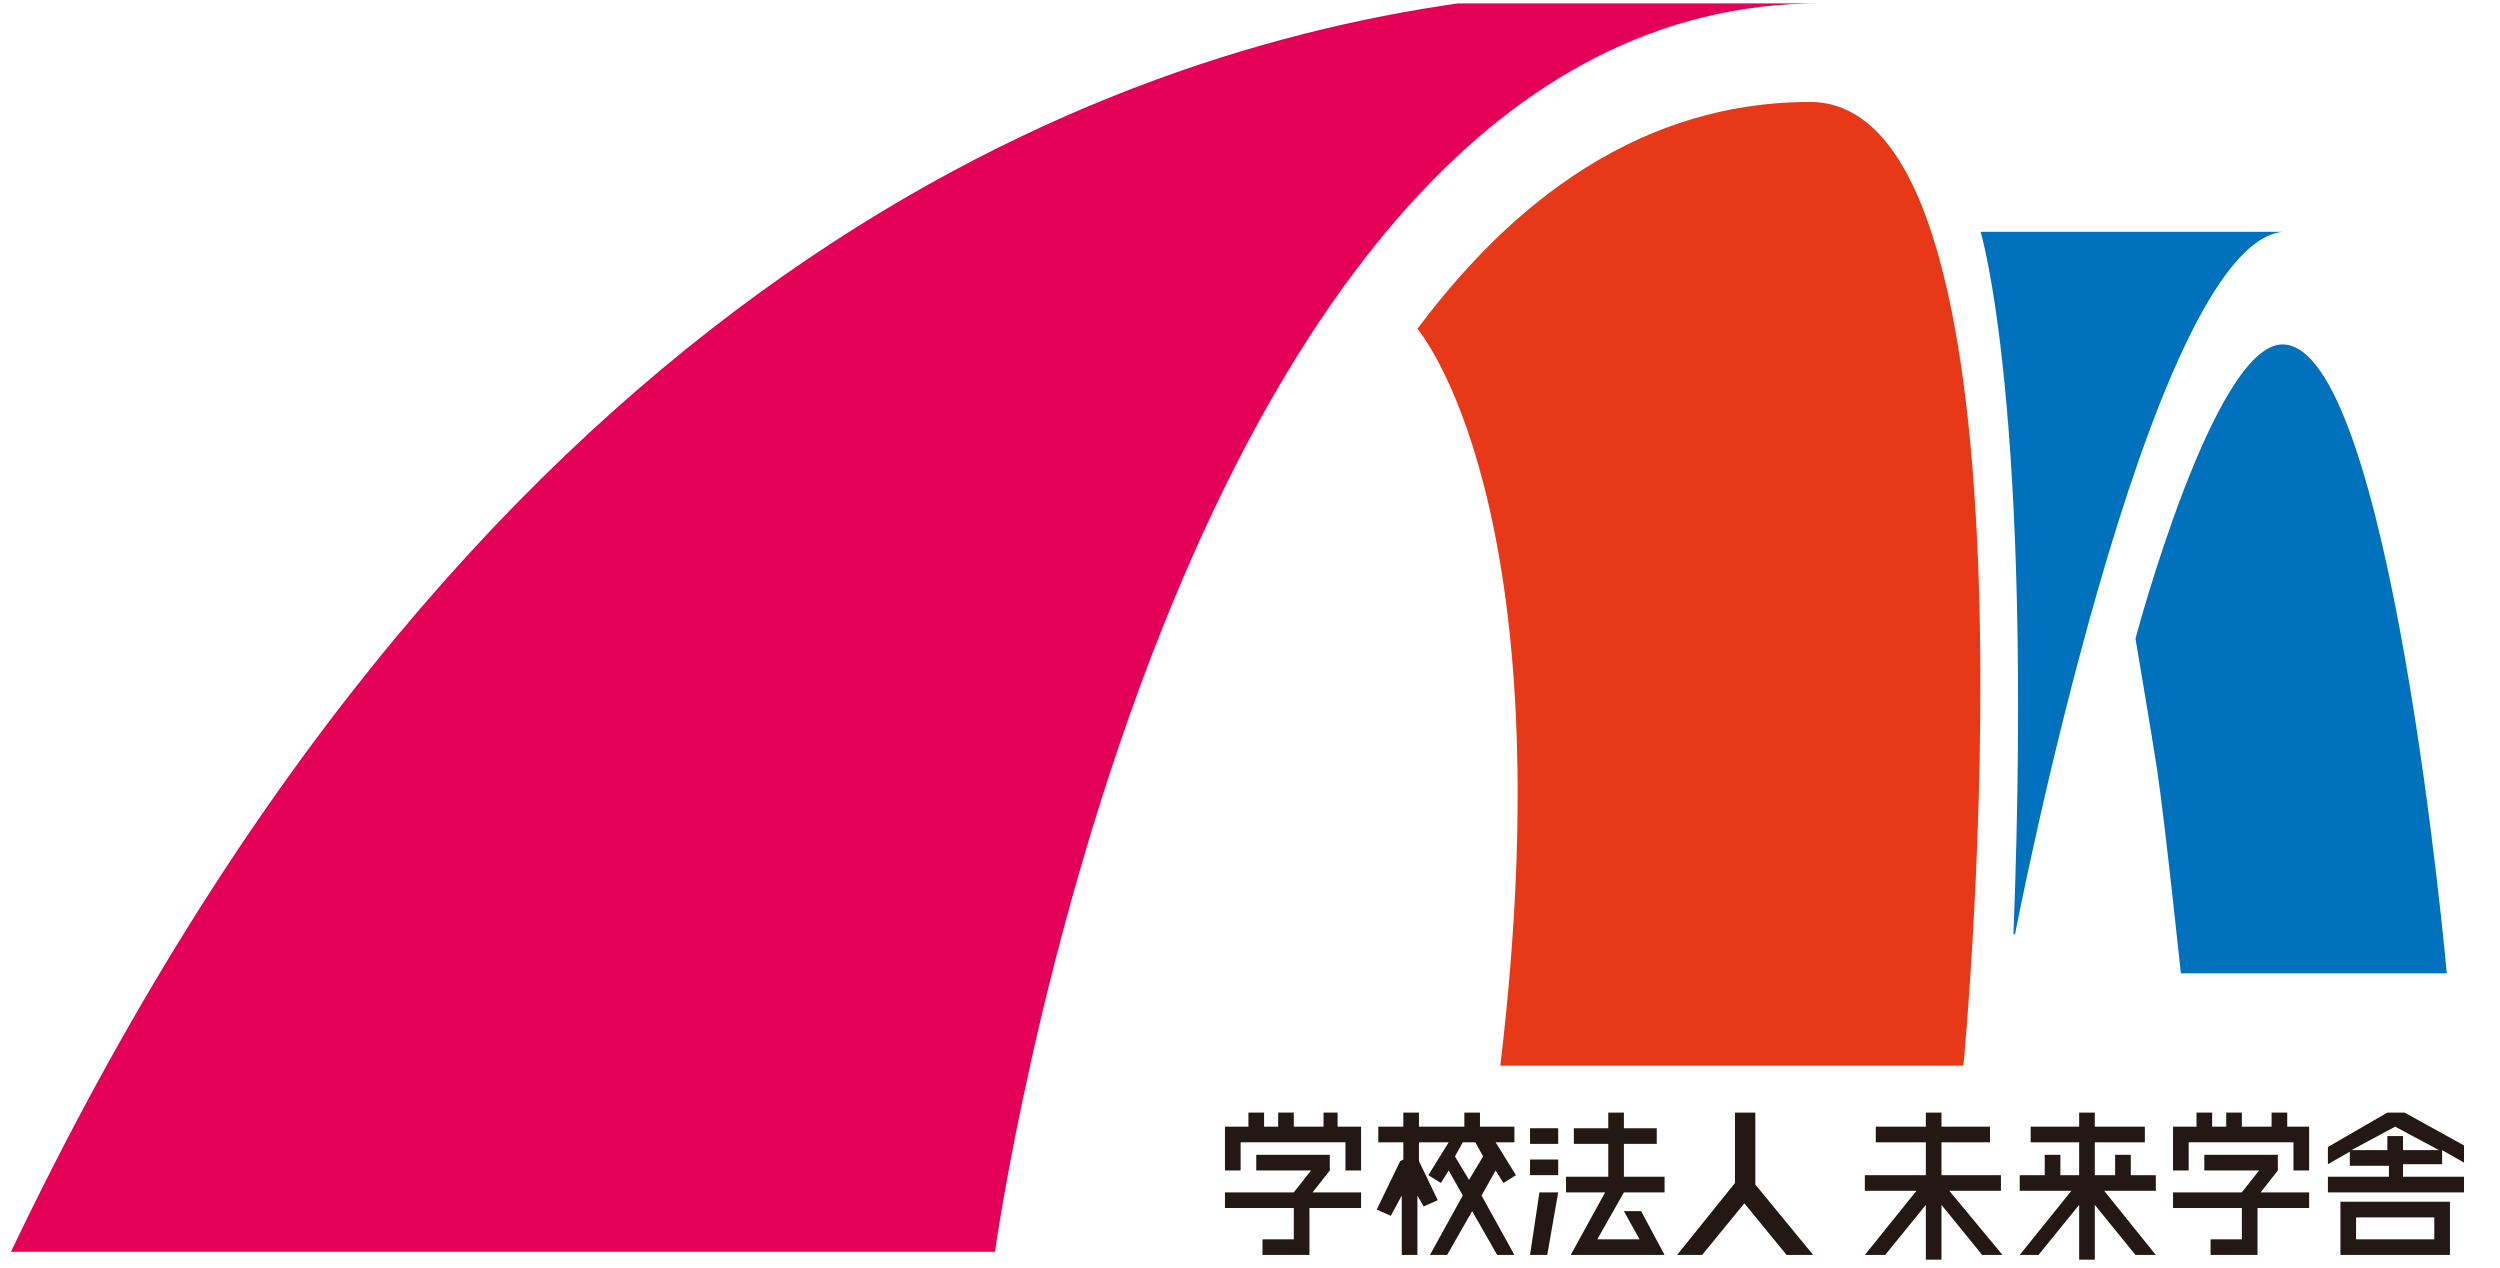
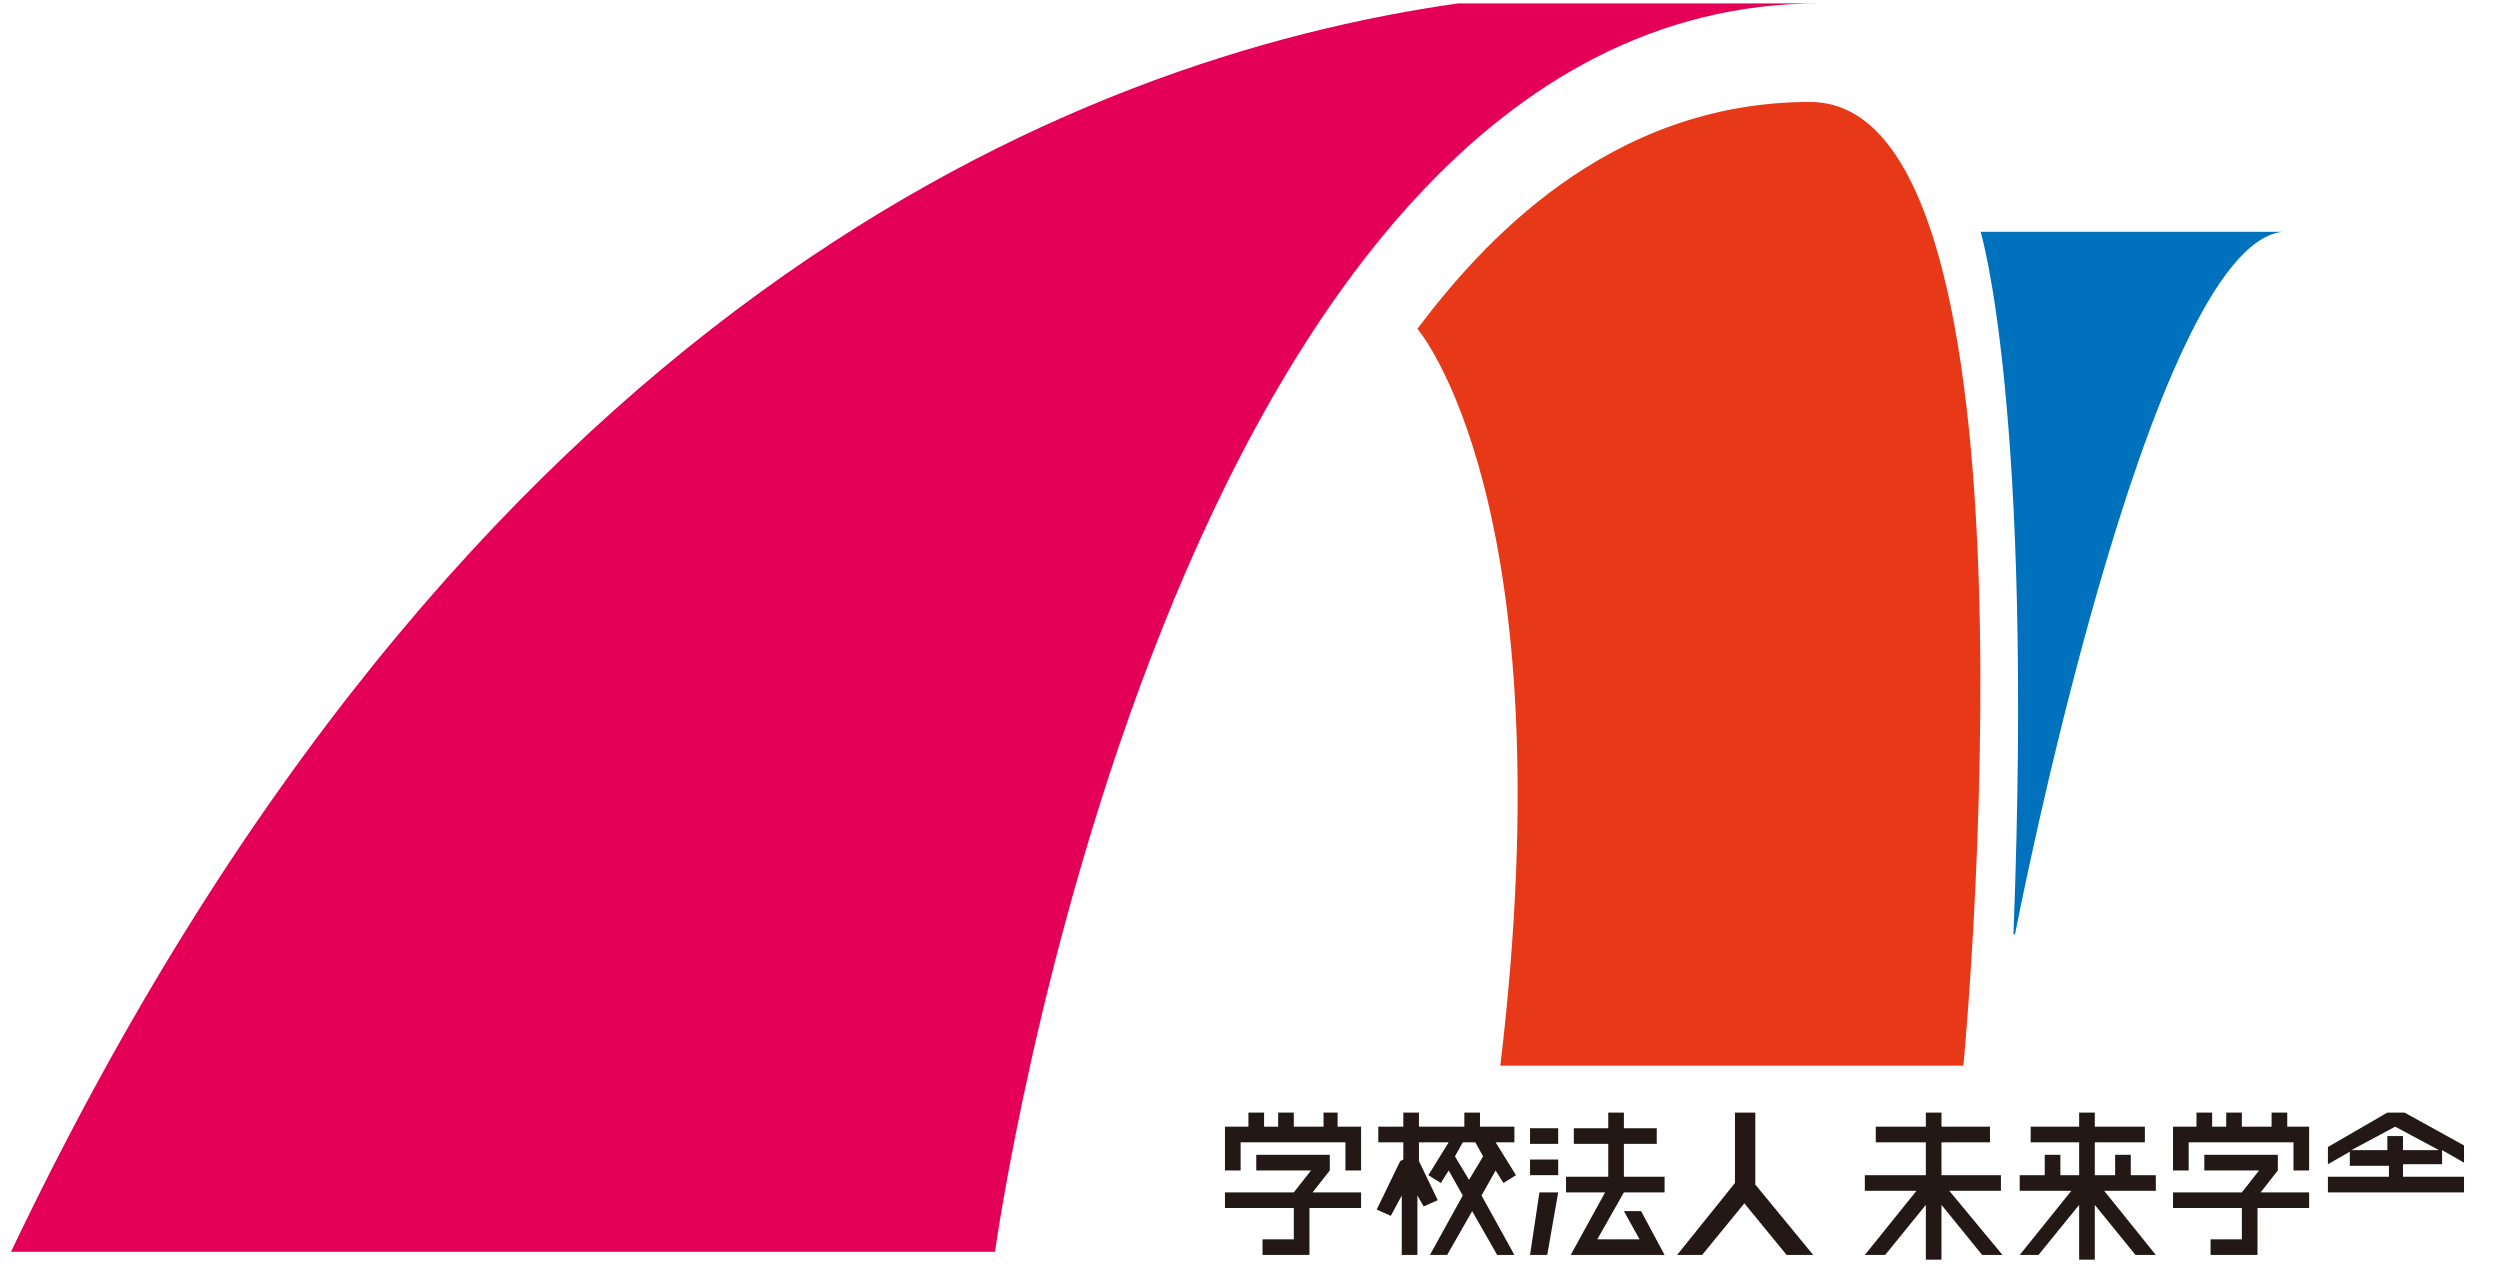
<svg xmlns="http://www.w3.org/2000/svg" id="_レイヤー_1" data-name="レイヤー_1" width="56.4mm" height="28.6mm" version="1.1" viewBox="0 0 159.8 81">
  <defs>
    <style>
      .st0 {
        fill: #231815;
      }

      .st1 {
        fill: #e40057;
      }

      .st2 {
        fill: #e73817;
      }

      .st3 {
        fill: #0071bd;
      }
    </style>
  </defs>
  <path class="st1" d="M93.2.2C68.6,3.7,29.6,19.4.7,80h62.9S74.6.2,116.3.2h-23.1Z" />
  <path class="st2" d="M95.9,68.1h29.6s5.9-61.6-9.8-61.6c-13,0-21.1,9.2-25.1,14.5,0,0,9.6,11.1,5.3,47.1Z" />
  <path class="st3" d="M128.8,59.7s8.5-44,17.1-44.9h-19.3s3.4,11.1,2.1,44.9Z" />
-   <path class="st3" d="M145.9,22c-4.4,0-9.4,18.8-9.4,18.8,0,0,1.1,6.5,1.4,8.5.5,3.4,1.5,12.9,1.5,12.9h17s-3.6-40.2-10.5-40.2Z" />
  <g>
    <g>
      <polygon class="st0" points="124.6 76.1 127.9 76.1 127.9 75.1 124.1 75.1 124.1 73 127.2 73 127.2 72 124.1 72 124.1 71.1 123.1 71.1 123.1 72 119.9 72 119.9 73 123.1 73 123.1 75.1 119.2 75.1 119.2 76.1 122.5 76.1 119.2 80.2 120.5 80.2 123.1 77 123.1 80.5 124.1 80.5 124.1 77 126.7 80.2 128 80.2 124.6 76.1" />
      <g>
        <polygon class="st0" points="145.6 74.8 145.6 73.8 140.9 73.8 140.9 74.8 144.4 74.8 143.3 76.2 138.9 76.2 138.9 77.2 143.3 77.2 143.3 79.2 141.3 79.2 141.3 80.2 143.3 80.2 144.3 80.2 144.3 79.2 144.3 77.2 147.6 77.2 147.6 76.2 144.5 76.2 145.6 74.8" />
        <polygon class="st0" points="146.6 72 146.2 72 146.2 71.1 145.2 71.1 145.2 72 143.3 72 143.3 71.1 142.3 71.1 142.3 72 141.4 72 141.4 71.1 140.4 71.1 140.4 72 139.9 72 138.9 72 138.9 73 138.9 74.8 139.9 74.8 139.9 73 146.6 73 146.6 74.8 147.6 74.8 147.6 73 147.6 72 146.6 72" />
      </g>
      <polygon class="st0" points="134.5 76.1 137.8 76.1 137.8 75.1 136.2 75.1 136.2 73.8 135.2 73.8 135.2 75.1 133.9 75.1 133.9 73 137.1 73 137.1 72 133.9 72 133.9 71.1 132.9 71.1 132.9 72 129.8 72 129.8 73 132.9 73 132.9 75.1 131.7 75.1 131.7 73.8 130.7 73.8 130.7 75.1 129.1 75.1 129.1 76.1 132.4 76.1 129.1 80.2 130.3 80.2 132.9 77 132.9 80.5 133.9 80.5 133.9 77 136.5 80.2 137.8 80.2 134.5 76.1" />
      <g>
-         <path class="st0" d="M149.6,77.2v3h0s7,0,7,0h0v-3.4h-7v.4ZM155.6,79.2h-5v-1.4h5v1.4Z" />
        <path class="st0" d="M153.6,75.1v-.7h2.5v-.9l1.4.8v-1.1l-3.8-2.1h-1.1l-3.8,2.2v1.1l1.4-.8v.9h2.5v.7h-3.9v1h8.7v-1h-3.9ZM150.3,73.5l2.8-1.5,2.8,1.5h-2.3v-.9h-1v.9h-2.3Z" />
      </g>
    </g>
    <g>
      <g>
        <polygon class="st0" points="85 74.8 85 73.8 80.3 73.8 80.3 74.8 83.8 74.8 82.7 76.2 78.3 76.2 78.3 77.2 82.7 77.2 82.7 79.2 80.7 79.2 80.7 80.2 82.7 80.2 83.7 80.2 83.7 79.2 83.7 77.2 87 77.2 87 76.2 83.9 76.2 85 74.8" />
        <polygon class="st0" points="86 72 85.5 72 85.5 71.1 84.6 71.1 84.6 72 82.7 72 82.7 71.1 81.7 71.1 81.7 72 80.8 72 80.8 71.1 79.8 71.1 79.8 72 79.3 72 78.3 72 78.3 73 78.3 74.8 79.3 74.8 79.3 73 86 73 86 74.8 87 74.8 87 73 87 72 86 72" />
      </g>
      <polygon class="st0" points="112.2 75.7 112.2 71.1 110.9 71.1 110.9 75.6 107.2 80.2 108.8 80.2 111.5 76.9 114.2 80.2 115.9 80.2 112.2 75.7" />
      <path class="st0" d="M89.5,74.2h0s-1.5,3.1-1.5,3.1l.9.4.7-1.3v3.8h1v-3.8l.4.7.9-.4-1.2-2.5v-1.2h1.9l-1.3,2.1.8.5.5-.8.9,1.6-2.1,3.8h1.1l1.6-2.8,1.6,2.8h1.1l-2.1-3.8.9-1.6.5.8.8-.5-1.3-2.1h1.2v-1h-2.2v-.9h-1v.9h-2.9v-.9h-1v.9h-1.6v1h1.6v1.1ZM93.6,73h.7l.5.9-.9,1.5-.9-1.5.5-.9Z" />
      <g>
        <rect class="st0" x="97.8" y="72.1" width="1.8" height="1" />
        <rect class="st0" x="97.8" y="74.1" width="1.8" height="1" />
        <polygon class="st0" points="103.8 76.2 106.4 76.2 106.4 75.2 103.8 75.2 103.8 73.1 105.9 73.1 105.9 72.1 103.8 72.1 103.8 71.1 102.8 71.1 102.8 72.1 100.6 72.1 100.6 73.1 102.8 73.1 102.8 75.2 100.1 75.2 100.1 76.2 102.6 76.2 100.4 80.2 101.2 80.2 101.6 80.2 105.3 80.2 105.7 80.2 106.4 80.2 104.9 77.4 103.8 77.4 104.8 79.2 102.1 79.2 103.8 76.2" />
        <polygon class="st0" points="97.8 80.2 98.9 80.2 99.6 76.2 98.4 76.2 97.8 80.2" />
      </g>
    </g>
  </g>
</svg>